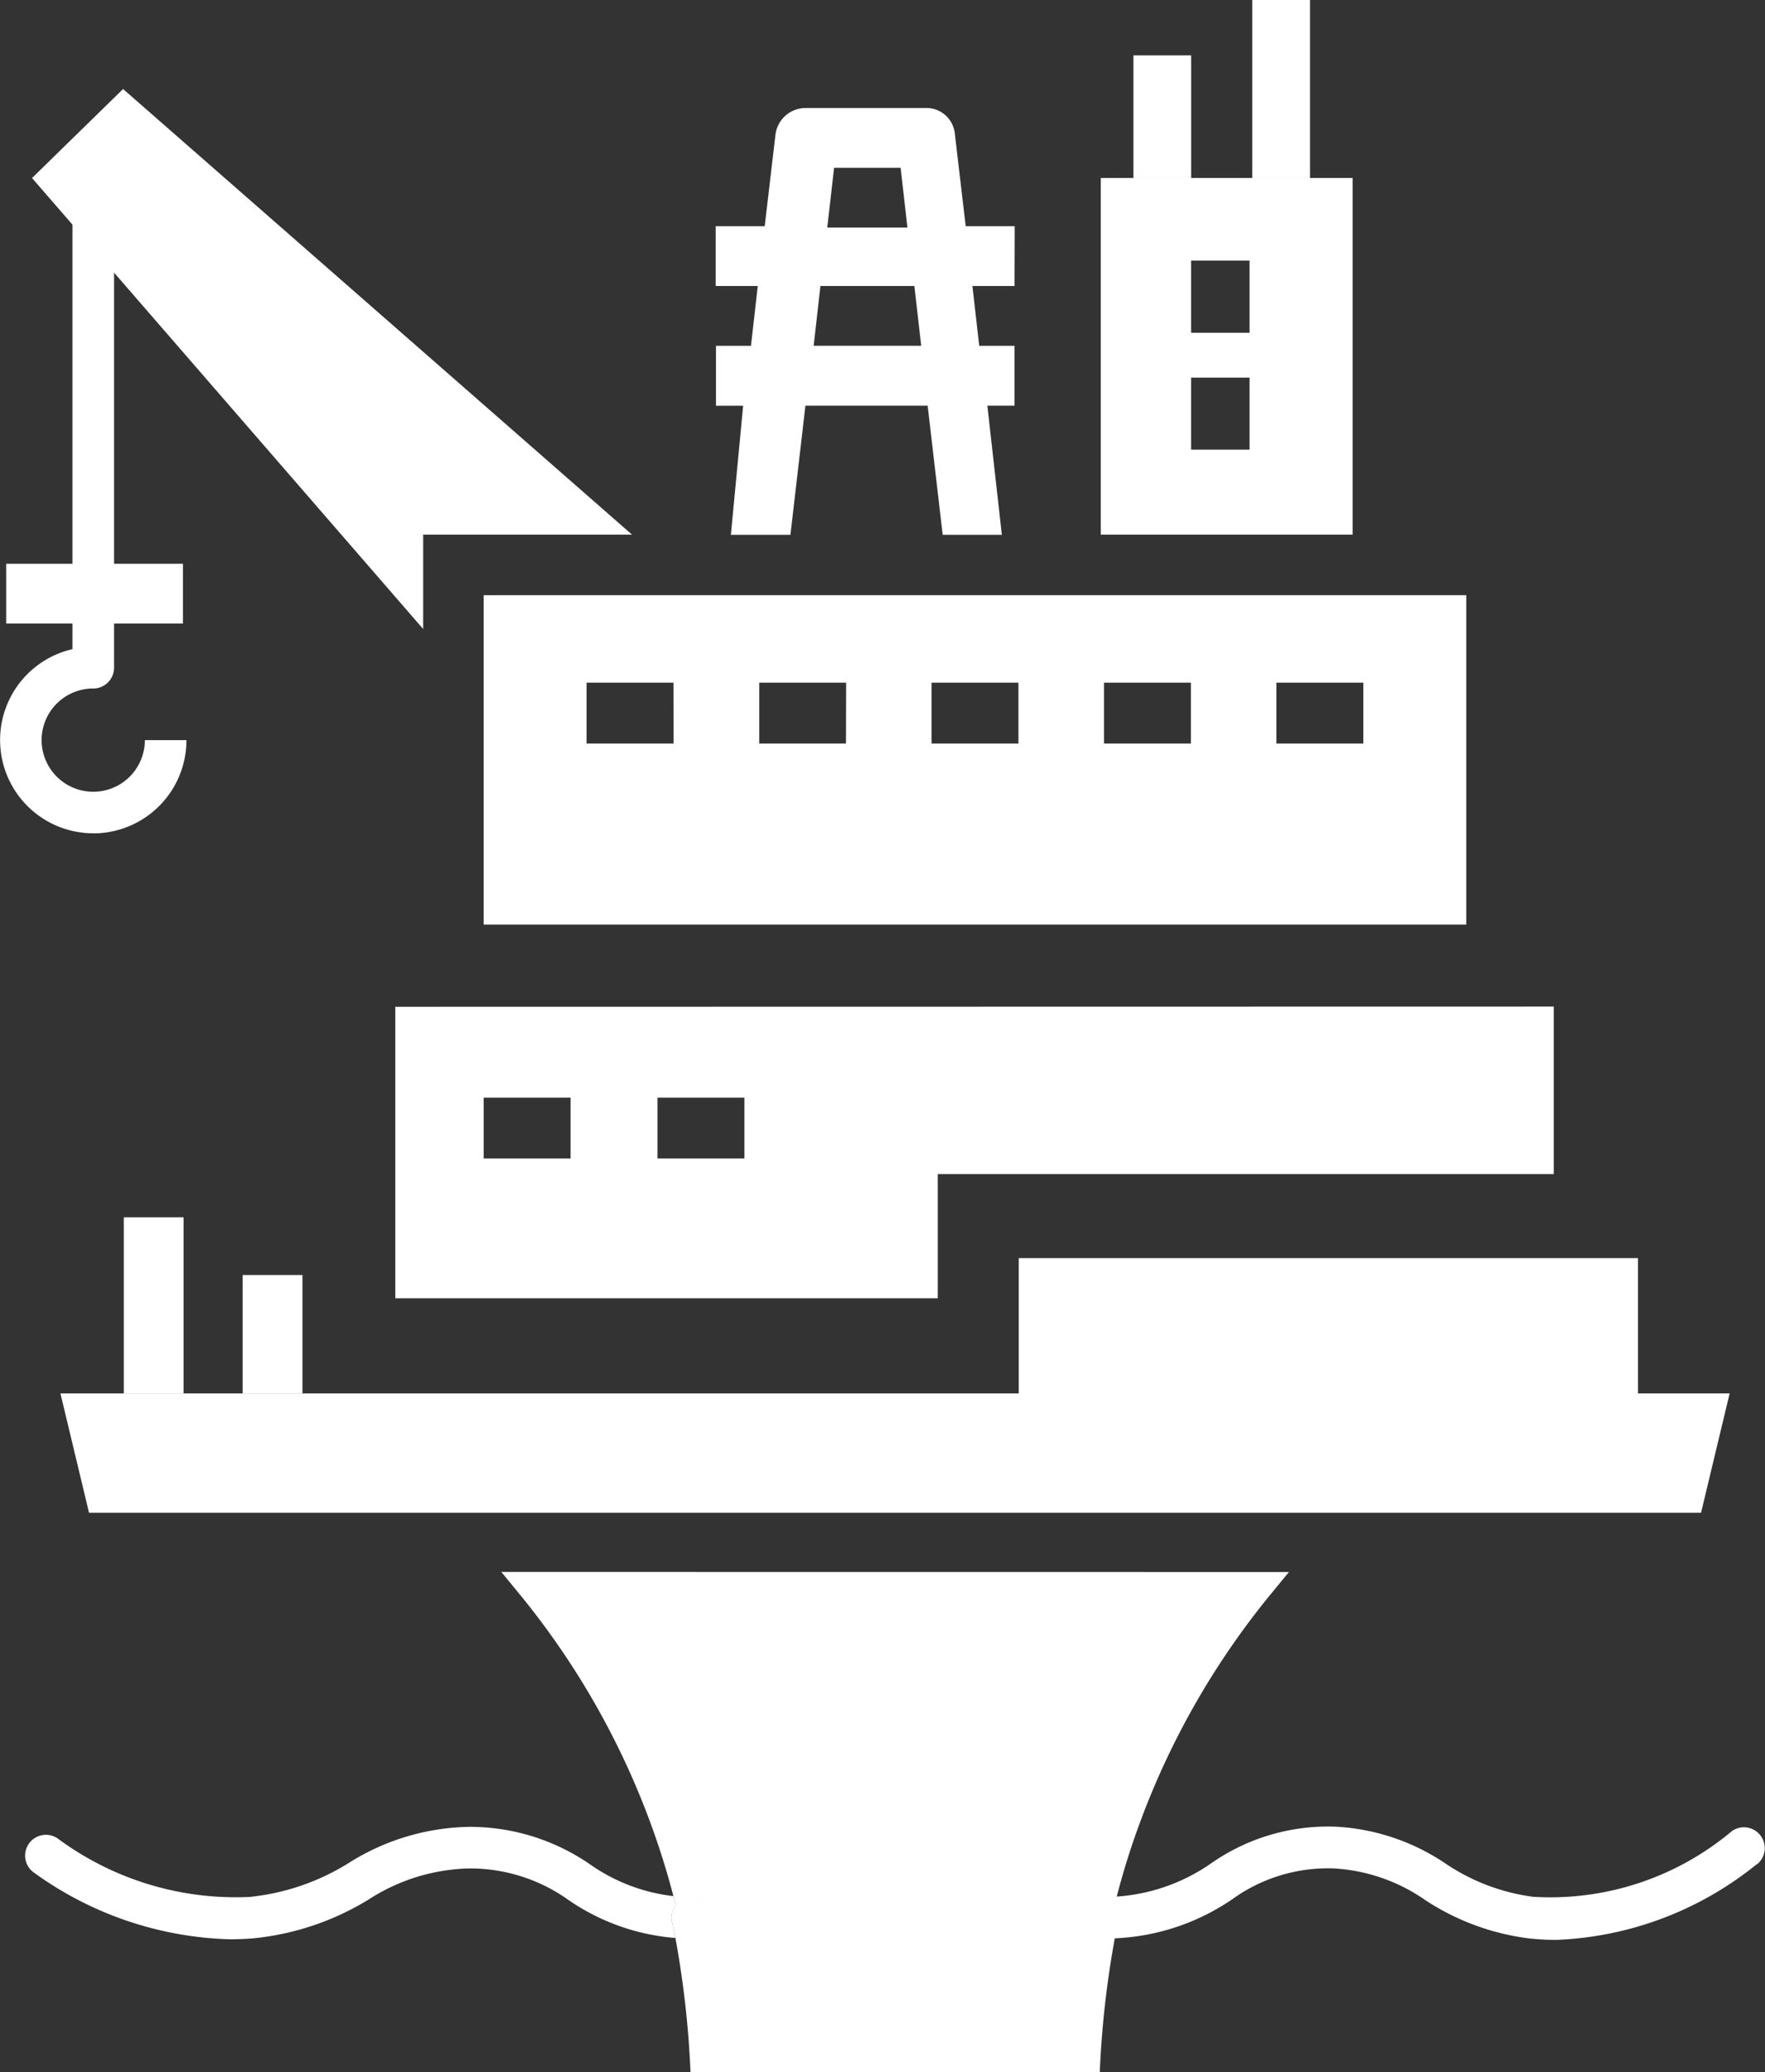
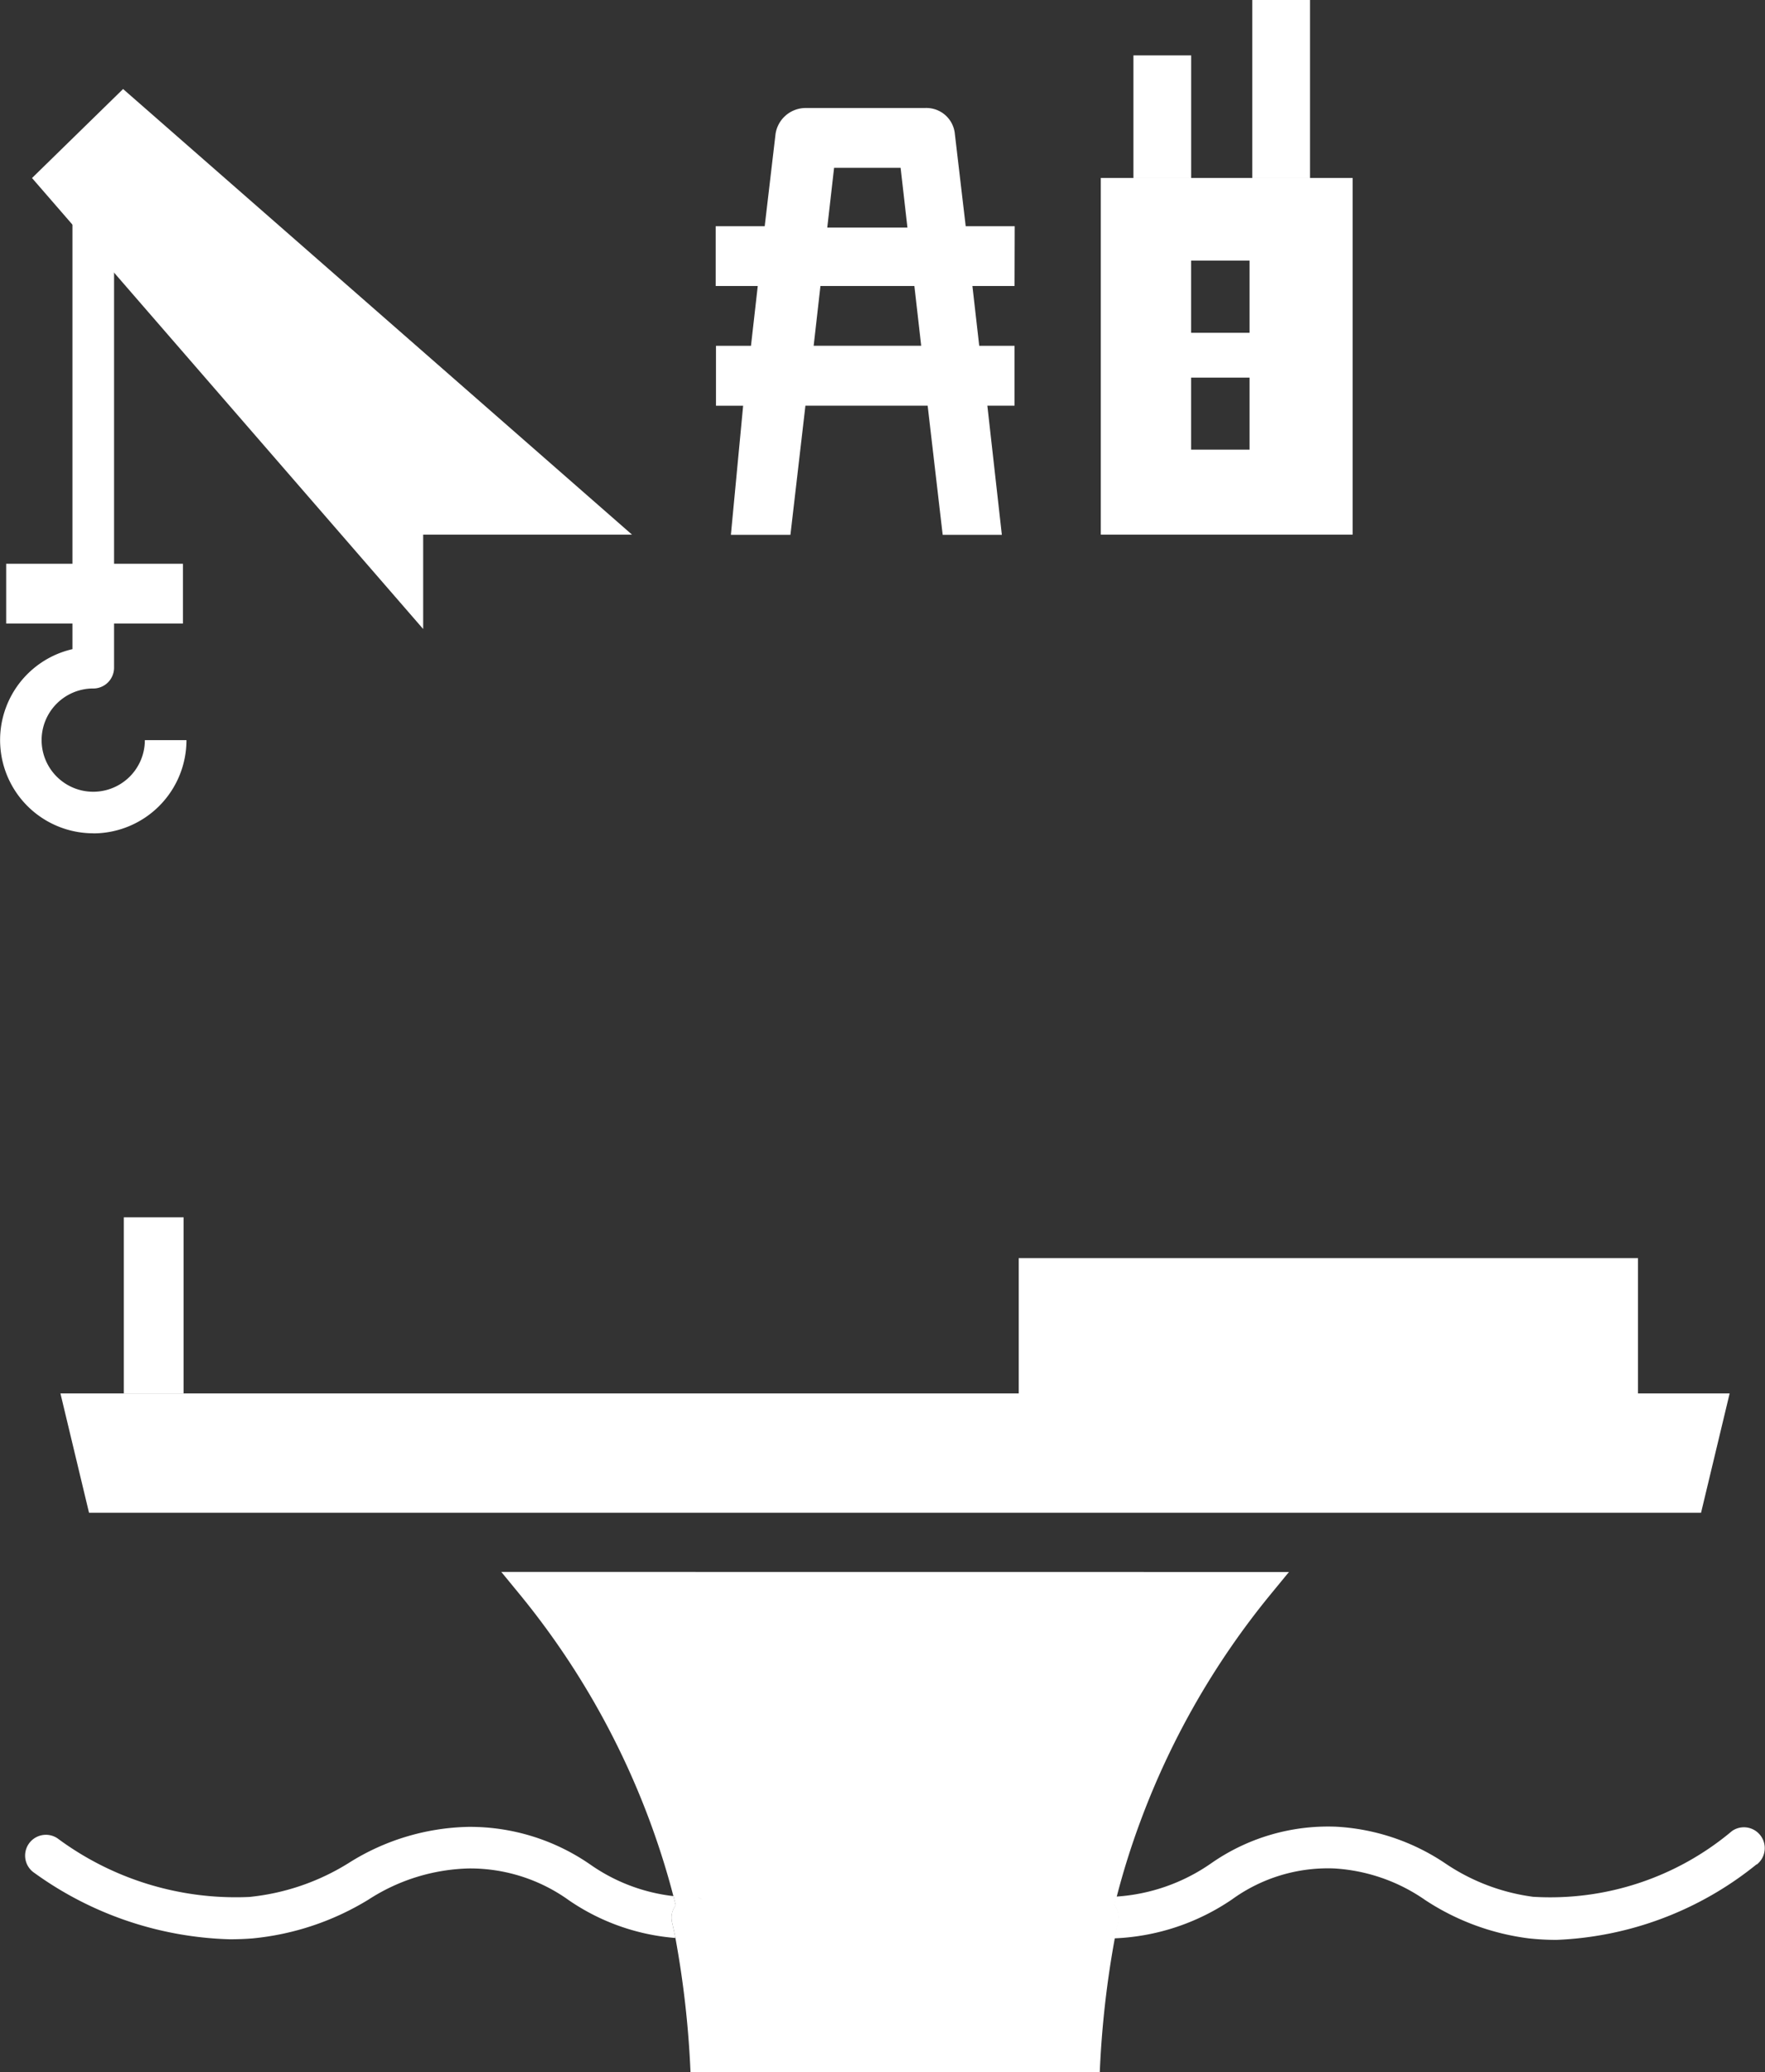
<svg xmlns="http://www.w3.org/2000/svg" width="43.219" height="50.728" viewBox="0 0 43.219 50.728">
  <rect x="0" y="0" width="43.219" height="50.728" fill="#333333" stroke="none" />
  <defs>
    <clipPath id="clip-path">
      <rect id="Rectangle_100" data-name="Rectangle 100" width="43.219" height="50.728" fill="none" />
    </clipPath>
  </defs>
  <g id="Group_354" data-name="Group 354" clip-path="url(#clip-path)">
    <path id="Path_679" data-name="Path 679" d="M140.015,22.906h-1.2l-.266-2.262a.7.7,0,0,0-.732-.632h-2.927a.746.746,0,0,0-.731.632l-.266,2.262h-1.2V24.37h1.03l-.166,1.463H132.7V27.3h.665l-.3,3.16h1.458l.367-3.161h2.993l.368,3.161H139.7l-.355-3.161h.666V25.833h-.865l-.167-1.463h1.032Zm-4.423-1.43h1.629l.167,1.463h-1.963Zm-.5,4.356.166-1.463h2.3l.167,1.463Z" transform="translate(-115.168 -17.368)" fill="#fff" />
-     <path id="Path_680" data-name="Path 680" d="M73.273,186.565V193.7H86.556v-3.04h15.083v-4.1Zm4.292,3.714H75.437V188.79h2.128Zm4.256,0H79.693V188.79h2.128Z" transform="translate(-63.593 -161.919)" fill="#fff" />
    <path id="Path_681" data-name="Path 681" d="M222.3,339.417a8.311,8.311,0,0,1-4.9,1.848,6.207,6.207,0,0,1-.683-.038,5.967,5.967,0,0,1-2.535-.941,4.342,4.342,0,0,0-2.222-.77,4,4,0,0,0-2.5.756,5.5,5.5,0,0,1-2.885.955c.029-.133.057-.267.087-.4a.508.508,0,0,0-.09-.419l.03-.12c.007-.028.015-.055.021-.083a4.578,4.578,0,0,0,2.318-.811,5,5,0,0,1,3.066-.9,5.3,5.3,0,0,1,2.687.908,5,5,0,0,0,2.136.808A6.915,6.915,0,0,0,221.7,338.6a.51.51,0,0,1,.606.82" transform="translate(-179.289 -293.777)" fill="#fff" />
-     <path id="Path_682" data-name="Path 682" d="M89.652,118.358h24.061v-8.064H89.652Zm4.65-4.433H92.172v-1.49H94.3Zm4.222,0H96.4v-1.49h2.128Zm4.223,0h-2.128v-1.49h2.128Zm4.223,0h-2.128v-1.49h2.128Zm4.223,0h-2.129v-1.49h2.129Z" transform="translate(-77.809 -95.724)" fill="#fff" />
    <path id="Path_683" data-name="Path 683" d="M20.493,340.863c.029.128.057.258.083.386a5.347,5.347,0,0,1-2.606-.921,4.143,4.143,0,0,0-2.448-.781,4.72,4.72,0,0,0-2.461.762,6.65,6.65,0,0,1-2.835.95c-.188.015-.375.022-.563.022a8.576,8.576,0,0,1-4.786-1.626.509.509,0,0,1,.568-.845,7.325,7.325,0,0,0,4.695,1.435,5.653,5.653,0,0,0,2.435-.831,5.691,5.691,0,0,1,2.941-.885,5.178,5.178,0,0,1,2.979.925,4.41,4.41,0,0,0,2.032.77c.009.032.017.065.025.1l.032.126a.5.5,0,0,0-.09.417" transform="translate(-4.037 -293.808)" fill="#fff" />
    <path id="Path_684" data-name="Path 684" d="M92.919,291.29l.436.531a19.389,19.389,0,0,1,3.209,5.593c.221.6.412,1.206.569,1.811.009.032.017.065.025.1l.032.125a.5.5,0,0,0-.09.417c.029.128.057.258.083.386a23.648,23.648,0,0,1,.369,3.28h.711v.007h8.6v-.007h.711a23.644,23.644,0,0,1,.367-3.271c.029-.133.057-.267.087-.4a.508.508,0,0,0-.09-.419l.03-.12c.007-.028.015-.055.021-.083a18.625,18.625,0,0,1,.572-1.824,19.388,19.388,0,0,1,3.209-5.593l.436-.531Zm4.824,7.976a.39.39,0,0,1,.091.038.552.552,0,0,0-.091-.038" transform="translate(-80.644 -252.81)" fill="#fff" />
-     <path id="Path_685" data-name="Path 685" d="M129.439,351.67a.555.555,0,0,1,.091.038.391.391,0,0,0-.091-.038" transform="translate(-112.34 -305.213)" fill="#fff" />
    <path id="Path_686" data-name="Path 686" d="M129.53,351.708a.555.555,0,0,0-.091-.038.391.391,0,0,1,.091.038" transform="translate(-112.34 -305.213)" fill="#fff" />
    <path id="Path_687" data-name="Path 687" d="M52.073,236.452l-.7,2.921H11.9l-.7-2.921H34.665V233.14H49.829v3.312Z" transform="translate(-9.72 -202.341)" fill="#fff" />
    <rect id="Rectangle_95" data-name="Rectangle 95" width="1.464" height="4.312" transform="translate(3.032 29.799)" fill="#fff" />
-     <rect id="Rectangle_96" data-name="Rectangle 96" width="1.464" height="2.898" transform="translate(5.942 31.212)" fill="#fff" />
    <path id="Path_688" data-name="Path 688" d="M204.048,41.708h6.167V32.976h-6.167Zm3.642-2.081h-1.43V37.864h1.43Zm0-2.86h-1.43V35h1.43Z" transform="translate(-177.093 -28.62)" fill="#fff" />
    <rect id="Rectangle_97" data-name="Rectangle 97" width="1.414" height="4.356" transform="translate(30.664)" fill="#fff" />
    <rect id="Rectangle_98" data-name="Rectangle 98" width="1.414" height="3" transform="translate(27.754 1.356)" fill="#fff" />
    <path id="Path_689" data-name="Path 689" d="M2.283,55.254a2.283,2.283,0,0,1-.509-4.508V40.16H2.793V51.2a.51.51,0,0,1-.532.509,1.264,1.264,0,1,0,1.286,1.264H4.566a2.285,2.285,0,0,1-2.283,2.283" transform="translate(0 -34.855)" fill="#fff" />
    <path id="Path_690" data-name="Path 690" d="M20.627,27.4H15.513v2.31L5.935,18.67l2.23-2.179Z" transform="translate(-5.151 -14.312)" fill="#fff" />
    <rect id="Rectangle_99" data-name="Rectangle 99" width="4.329" height="1.463" transform="translate(0.151 13.801)" fill="#fff" />
  </g>
</svg>